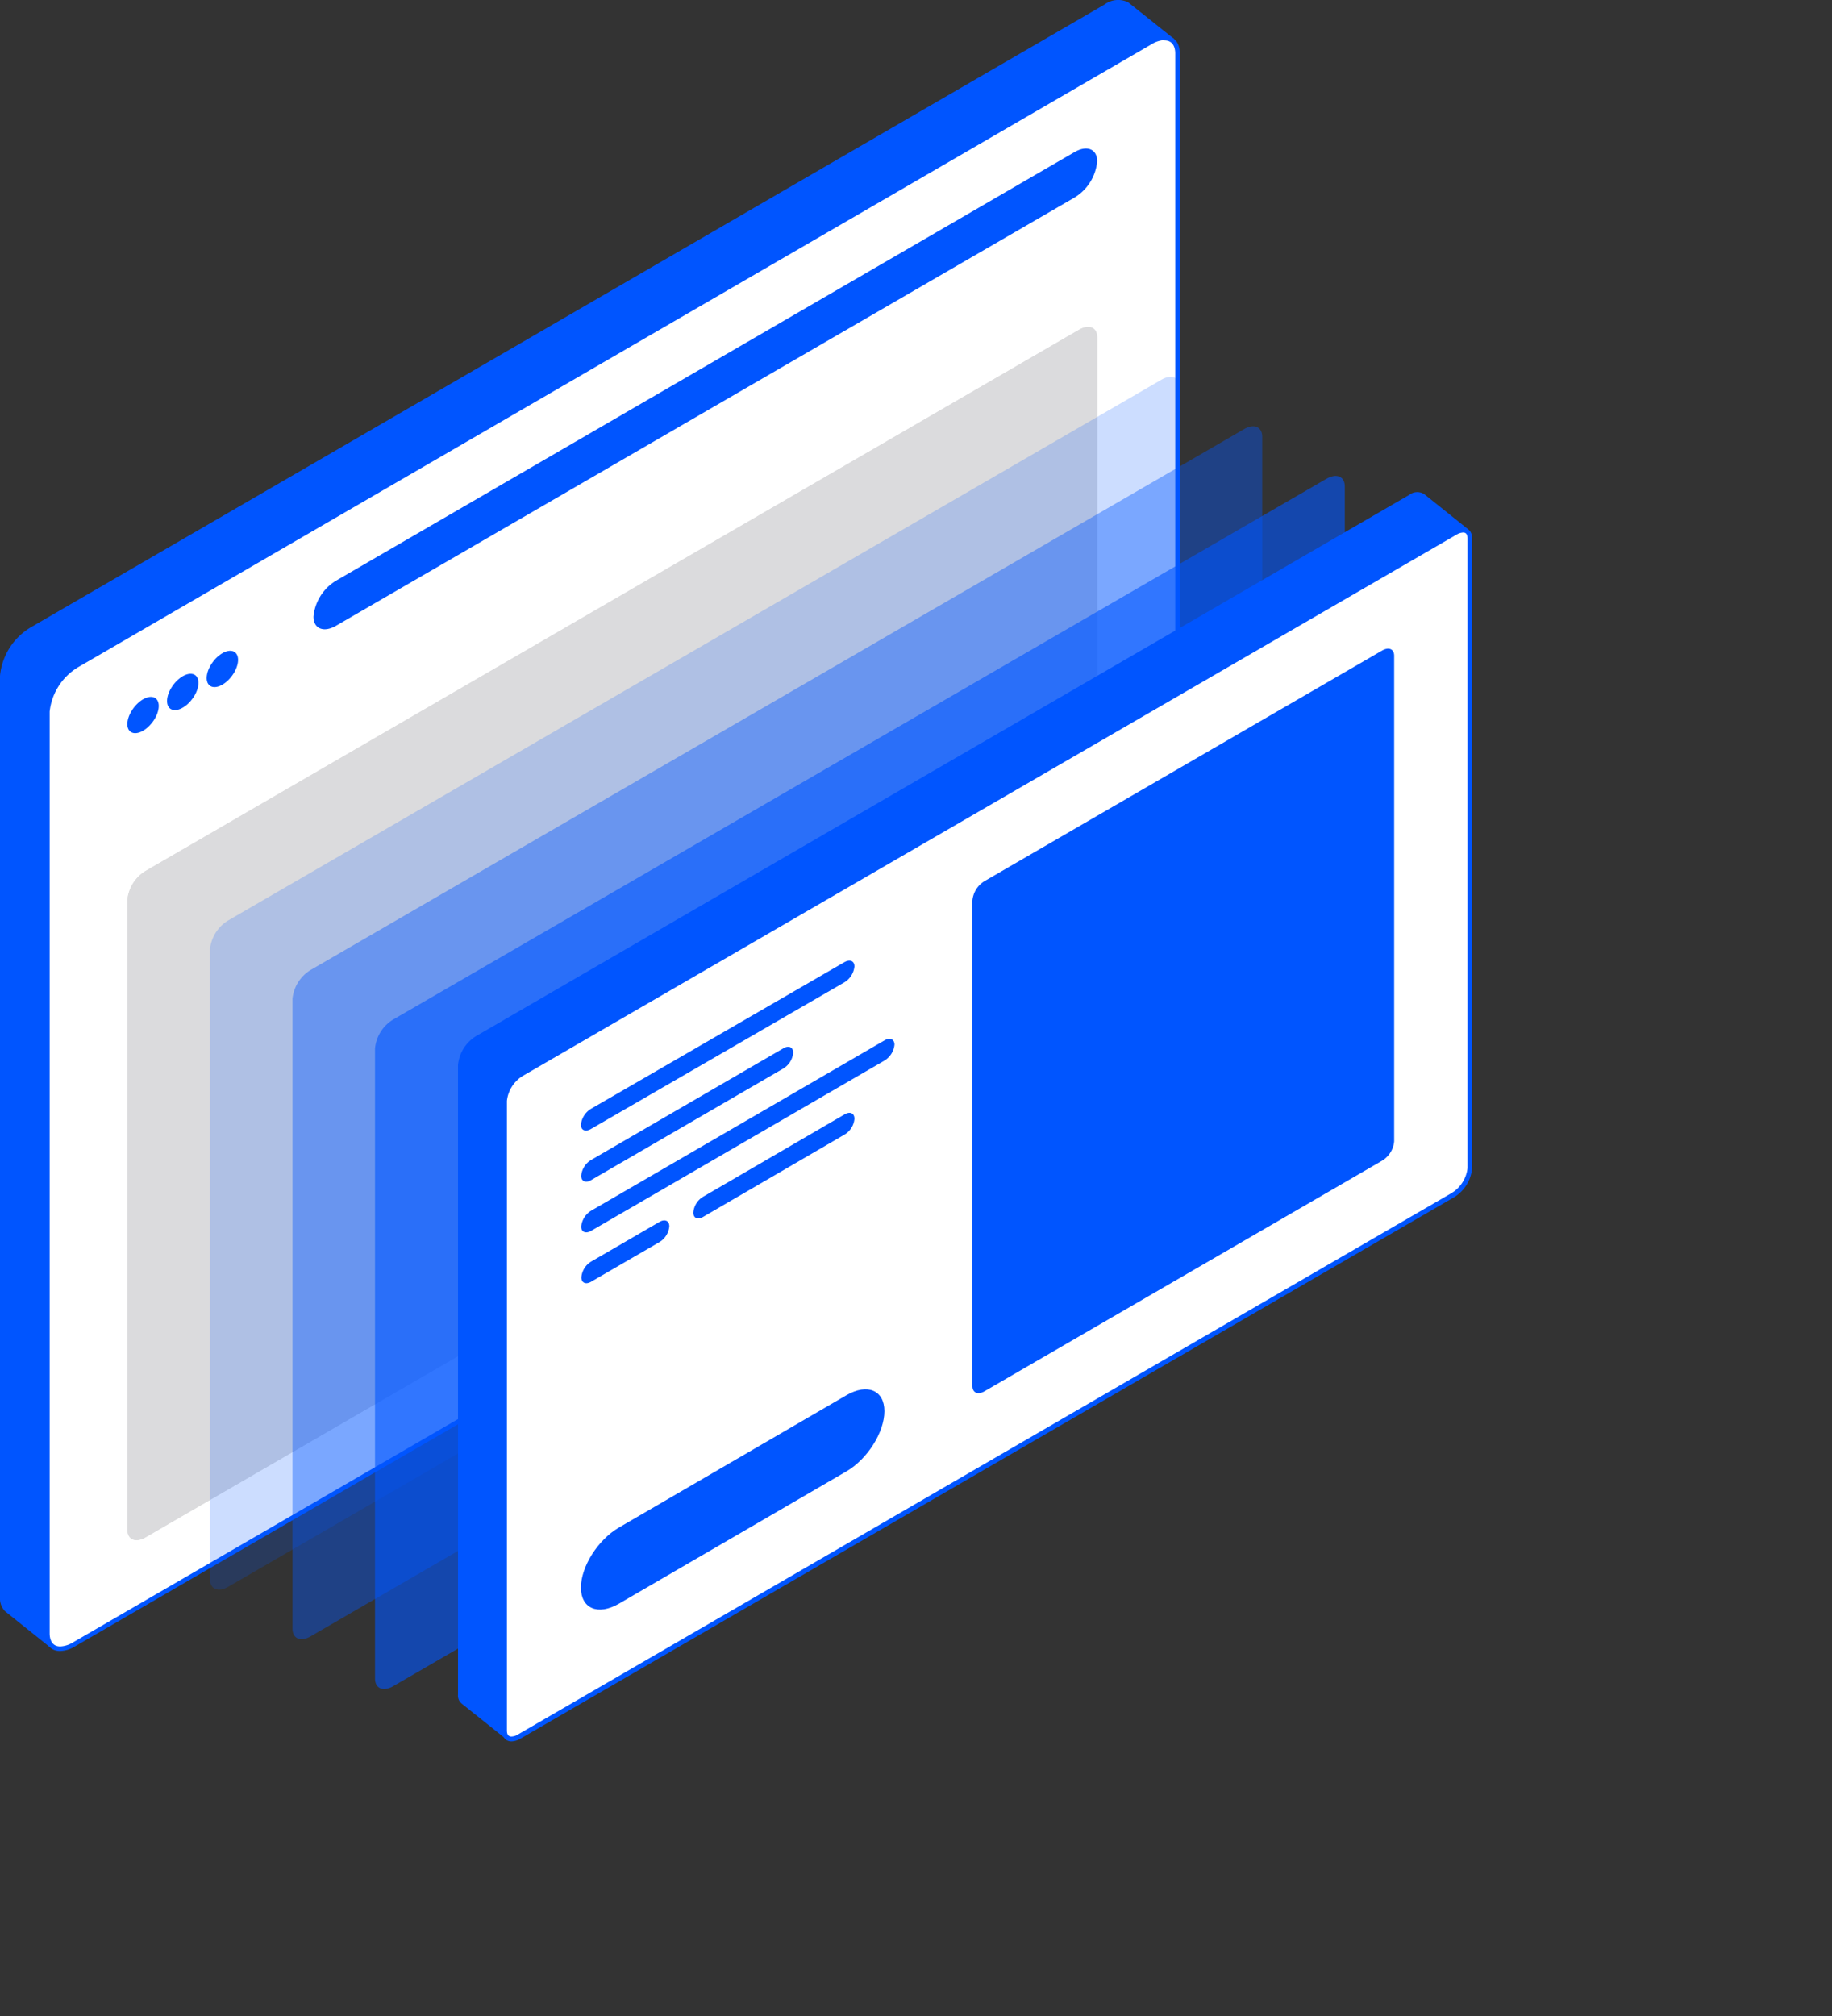
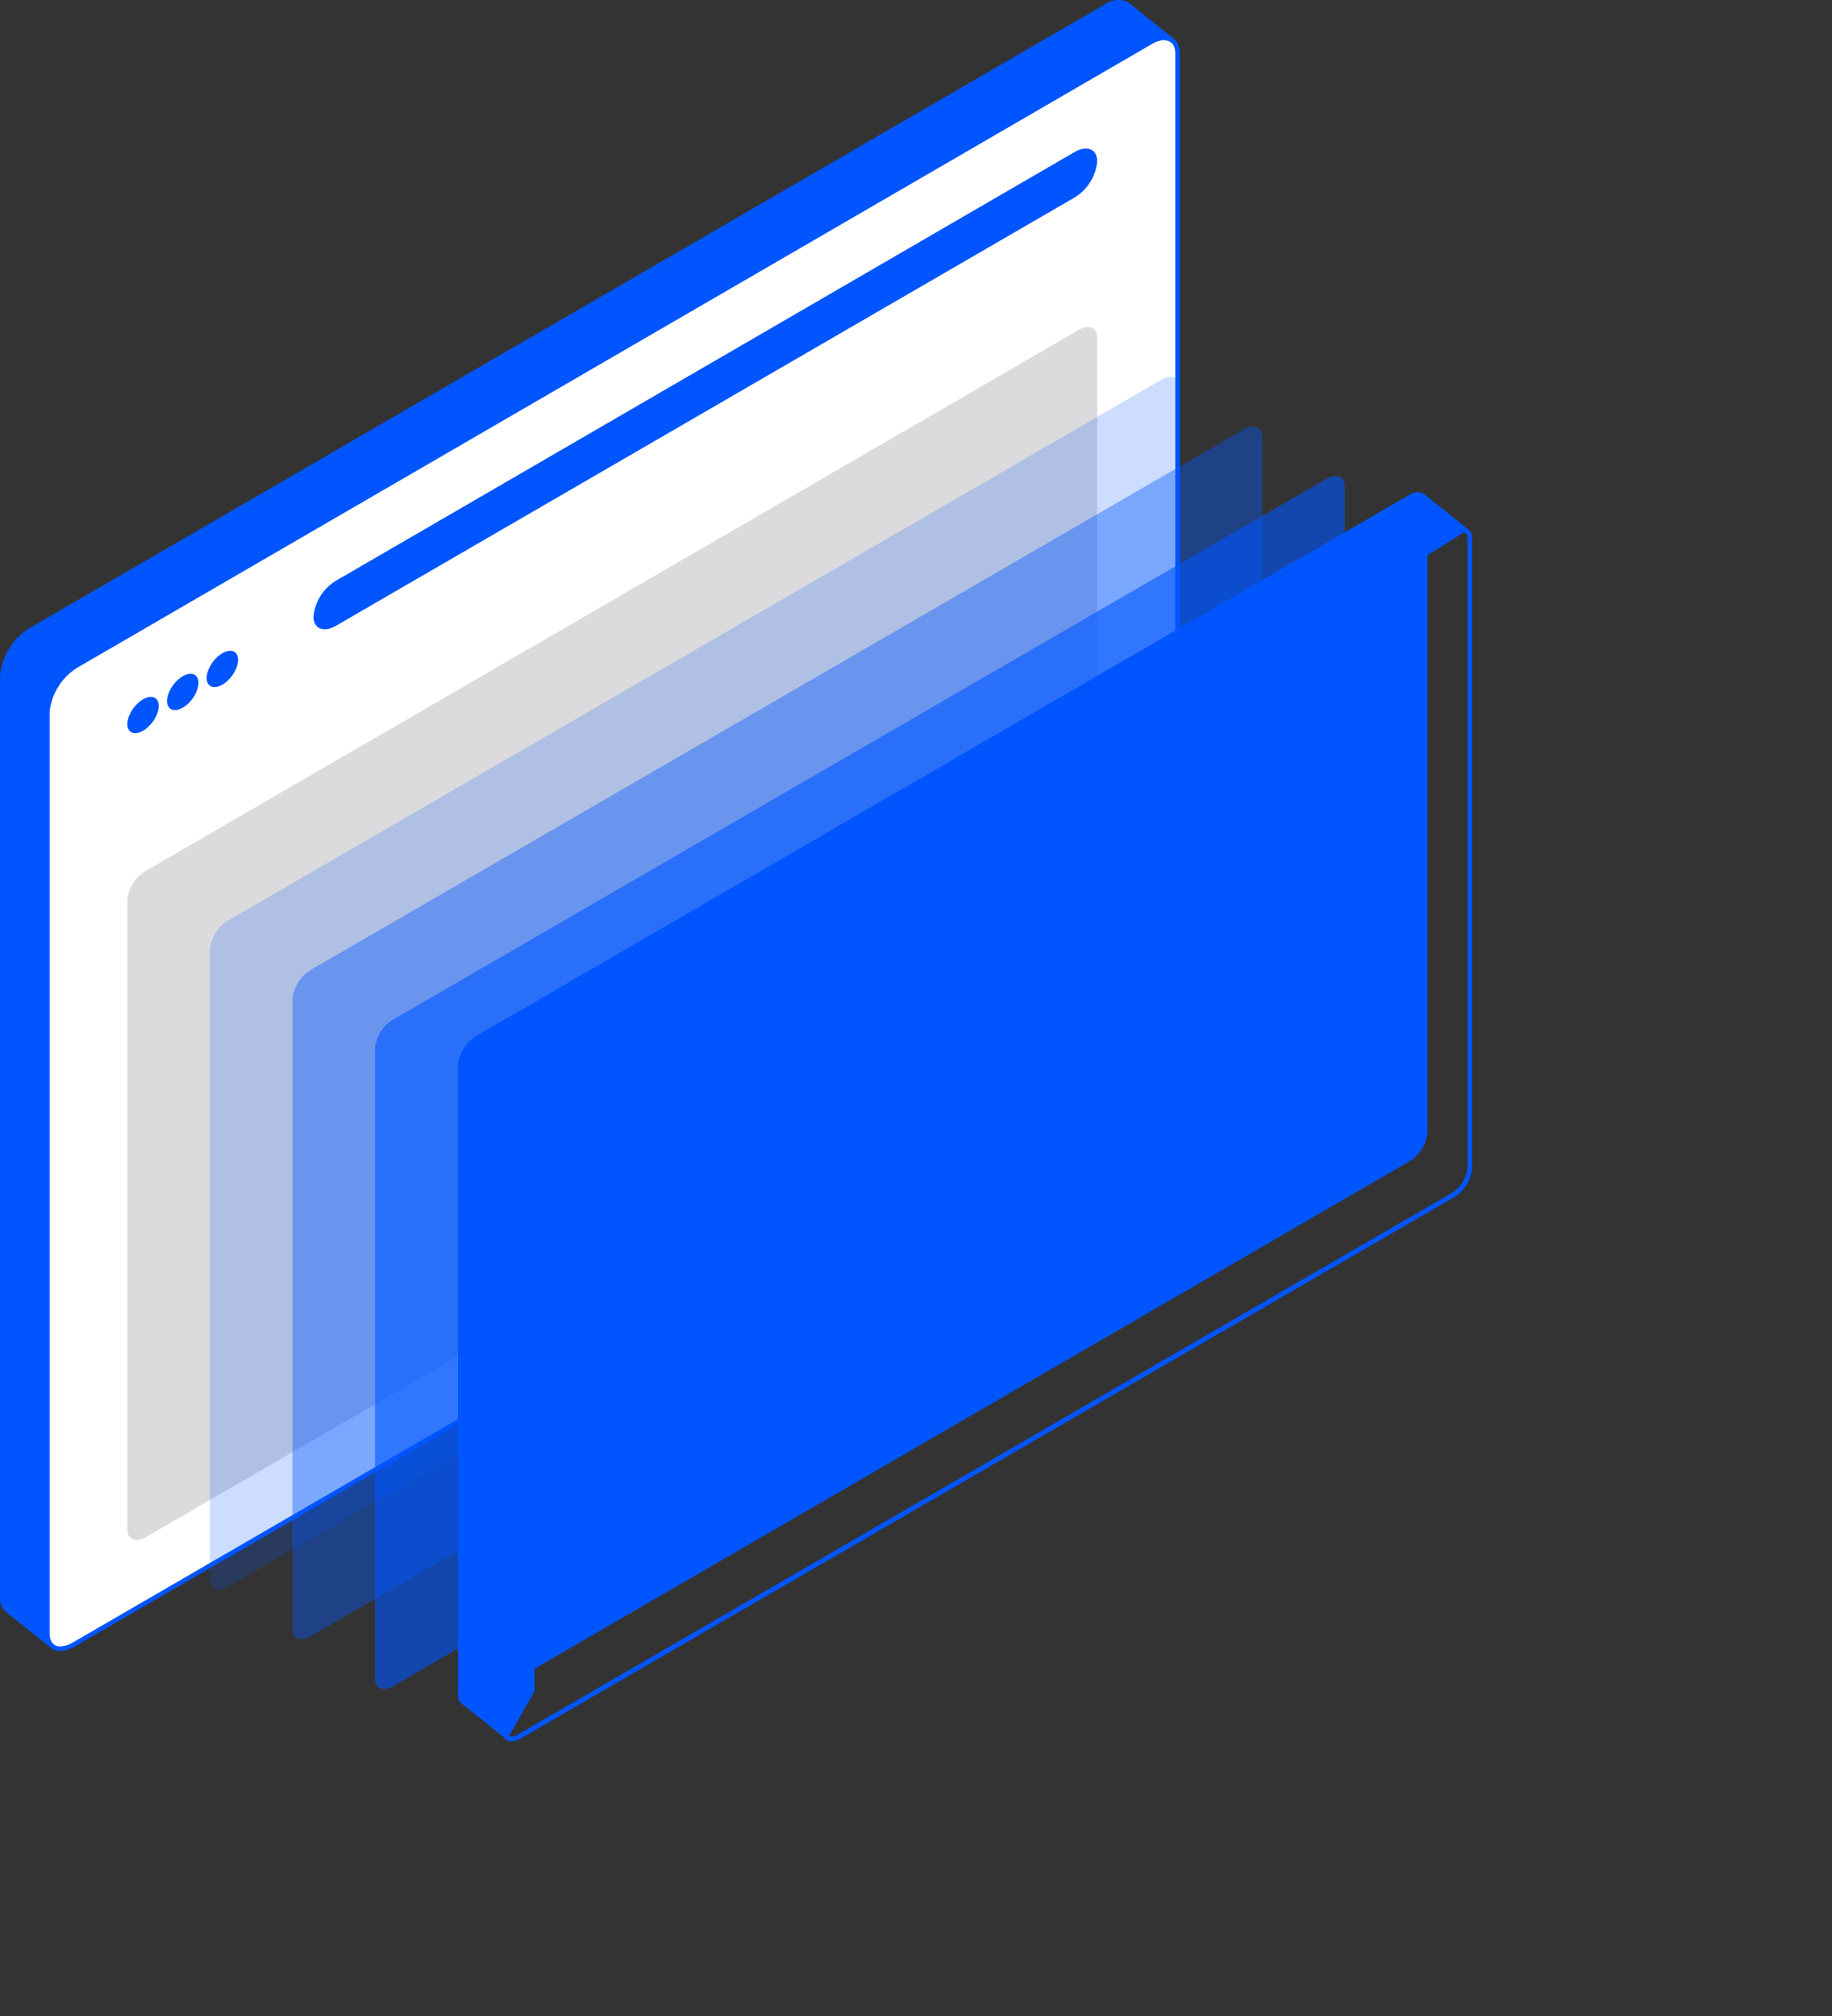
<svg xmlns="http://www.w3.org/2000/svg" id="Слой_1" data-name="Слой 1" viewBox="0 0 200 220">
  <rect x="0" y="0" width="200" height="220" fill="#333333" stroke="none" />
  <defs>
    <style>.cls-1{fill:#05f;}.cls-2{fill:#fff;}.cls-3{fill:#dbdbdd;}.cls-4{opacity:0.2;}.cls-5{opacity:0.4;}.cls-6{opacity:0.6;}</style>
  </defs>
  <title>Монтажная область 40 копия 3</title>
  <path class="cls-1" d="M128.15,4.23,123.35.4l-.06-.05-.13-.1h0a2.48,2.48,0,0,0-2.59.25L3.34,68.47A6.92,6.92,0,0,0,0,73.74V174.32a2,2,0,0,0,.55,1.51h0s0,0,0,0l4.91,3.93,3.53-3.88,1.18-3.88-.64,0,111-64.33a6.93,6.93,0,0,0,3.34-5.27V7.13Z" />
  <path class="cls-2" d="M6.56,179.92c-.88,0-1.41-.63-1.41-1.68V77.66A6.67,6.67,0,0,1,8.36,72.6l117.23-68a3.25,3.25,0,0,1,1.54-.48c.89,0,1.42.62,1.42,1.67V106.42a6.66,6.66,0,0,1-3.21,5l-117.23,68A3.2,3.2,0,0,1,6.56,179.92Z" />
  <path class="cls-1" d="M127.13,4.41c1,0,1.17.89,1.17,1.42V106.42a6.52,6.52,0,0,1-3.09,4.84L8,179.21a2.91,2.91,0,0,1-1.42.46c-1,0-1.16-.9-1.16-1.43V77.66a6.47,6.47,0,0,1,3.09-4.84l117.22-68a2.92,2.92,0,0,1,1.42-.45m0-.5a3.34,3.34,0,0,0-1.67.52L8.23,72.38A7,7,0,0,0,4.9,77.66V178.24c0,1.24.67,1.93,1.66,1.93a3.33,3.33,0,0,0,1.67-.53l117.23-67.95a7,7,0,0,0,3.34-5.27V5.83c0-1.23-.67-1.92-1.67-1.92Z" />
  <path class="cls-1" d="M117.3,21.56,36.7,68.28c-1.37.8-2.48.33-2.48-1h0a5.17,5.17,0,0,1,2.48-3.92L117.3,16.6c1.37-.8,2.48-.33,2.48,1h0A5.17,5.17,0,0,1,117.3,21.56Z" />
  <ellipse class="cls-1" cx="15.62" cy="78.02" rx="2.28" ry="1.29" transform="translate(-56.14 43.65) rotate(-53.08)" />
  <ellipse class="cls-1" cx="19.95" cy="75.51" rx="2.28" ry="1.29" transform="translate(-52.4 46.1) rotate(-53.08)" />
  <ellipse class="cls-1" cx="24.28" cy="73" rx="2.28" ry="1.29" transform="translate(-48.67 48.56) rotate(-53.08)" />
  <path class="cls-3" d="M117.78,108.7,15.91,167.75c-1.1.65-2,.27-2-.84V98.2a4.16,4.16,0,0,1,2-3.16L117.78,36c1.11-.65,2-.27,2,.84v68.71A4.14,4.14,0,0,1,117.78,108.7Z" />
-   <path class="cls-3" d="M117.78,108.7,15.91,167.75c-1.1.65-2,.27-2-.84V98.2a4.16,4.16,0,0,1,2-3.16L117.78,36c1.11-.65,2-.27,2,.84v68.71A4.14,4.14,0,0,1,117.78,108.7Z" />
  <g class="cls-4">
    <path class="cls-1" d="M126.79,114.11,24.92,173.16c-1.1.64-2,.26-2-.84V103.61a4.18,4.18,0,0,1,2-3.17l101.87-59c1.11-.64,2-.26,2,.84v68.71A4.15,4.15,0,0,1,126.79,114.11Z" />
  </g>
  <g class="cls-5">
    <path class="cls-1" d="M135.8,119.51,33.93,178.56c-1.1.65-2,.27-2-.84V109a4.16,4.16,0,0,1,2-3.16l101.87-59c1.1-.65,2-.27,2,.84v68.71A4.16,4.16,0,0,1,135.8,119.51Z" />
  </g>
  <g class="cls-6">
    <path class="cls-1" d="M144.81,124.92,42.94,184c-1.11.64-2,.26-2-.84V114.42a4.15,4.15,0,0,1,2-3.17l101.87-59c1.1-.64,2-.26,2,.84v68.71A4.18,4.18,0,0,1,144.81,124.92Z" />
  </g>
  <path class="cls-1" d="M160.31,57.79l-4.83-3.87h0l0,0h0a1.42,1.42,0,0,0-1.64.09L52,113.05a4.17,4.17,0,0,0-2,3.17v68.71a1.12,1.12,0,0,0,.43,1h0l4.92,3.93,3-5.29v-2.46l95.49-55.36a4.17,4.17,0,0,0,2-3.16v-63Z" />
-   <path class="cls-2" d="M55.84,189.75c-.48,0-.75-.33-.75-.9V120.13A3.88,3.88,0,0,1,57,117.19L158.83,58.13a1.84,1.84,0,0,1,.88-.27c.48,0,.75.33.75.9v68.71a3.88,3.88,0,0,1-1.88,2.95L56.72,189.47A1.87,1.87,0,0,1,55.84,189.75Z" />
  <path class="cls-1" d="M159.71,58.11h0c.13,0,.5,0,.5.65v68.71a3.67,3.67,0,0,1-1.75,2.73L56.59,189.25a1.47,1.47,0,0,1-.75.25c-.12,0-.5,0-.5-.65V120.13a3.67,3.67,0,0,1,1.75-2.73L159,58.35a1.53,1.53,0,0,1,.75-.24m0-.5a2.08,2.08,0,0,0-1,.31L56.84,117a4.18,4.18,0,0,0-2,3.16v68.72c0,.74.4,1.15,1,1.15a2,2,0,0,0,1-.31l101.87-59.05a4.15,4.15,0,0,0,2-3.17V58.76c0-.74-.4-1.15-1-1.15Z" />
  <path class="cls-1" d="M150.87,126.67l-43.38,25.15c-.74.43-1.33.17-1.33-.56v-53a2.77,2.77,0,0,1,1.33-2.11L150.87,71c.74-.43,1.33-.18,1.33.56v53A2.75,2.75,0,0,1,150.87,126.67Z" />
  <path class="cls-1" d="M92.18,107.2l-27.66,16c-.6.35-1.1.15-1.1-.46a2.3,2.3,0,0,1,1.1-1.74l27.66-16c.61-.35,1.1-.14,1.1.47A2.29,2.29,0,0,1,92.18,107.2Z" />
-   <path class="cls-1" d="M85.52,116.6l-21,12.19c-.59.34-1.07.12-1.07-.48a2.24,2.24,0,0,1,1.07-1.72l21-12.19c.59-.35,1.07-.13,1.07.48A2.24,2.24,0,0,1,85.52,116.6Z" />
  <path class="cls-1" d="M72,135.54l-7.46,4.33c-.59.34-1.07.13-1.07-.48a2.24,2.24,0,0,1,1.07-1.72L72,133.34c.59-.34,1.07-.12,1.07.49A2.24,2.24,0,0,1,72,135.54Z" />
  <path class="cls-1" d="M92.22,123.8l-15.47,9c-.59.34-1.06.13-1.06-.48a2.23,2.23,0,0,1,1.06-1.72l15.47-9c.59-.34,1.06-.12,1.06.49A2.23,2.23,0,0,1,92.22,123.8Z" />
  <path class="cls-1" d="M96.55,115.74l-32,18.57c-.6.35-1.1.15-1.1-.46a2.3,2.3,0,0,1,1.1-1.74l32-18.57c.61-.35,1.1-.14,1.1.46A2.28,2.28,0,0,1,96.55,115.74Z" />
  <path class="cls-1" d="M92.4,160.57,67.58,175c-2.3,1.33-4.16.54-4.16-1.75h0c0-2.29,1.86-5.23,4.16-6.56L92.4,152.26c2.29-1.33,4.15-.55,4.15,1.74h0C96.55,156.3,94.69,159.24,92.4,160.57Z" />
</svg>